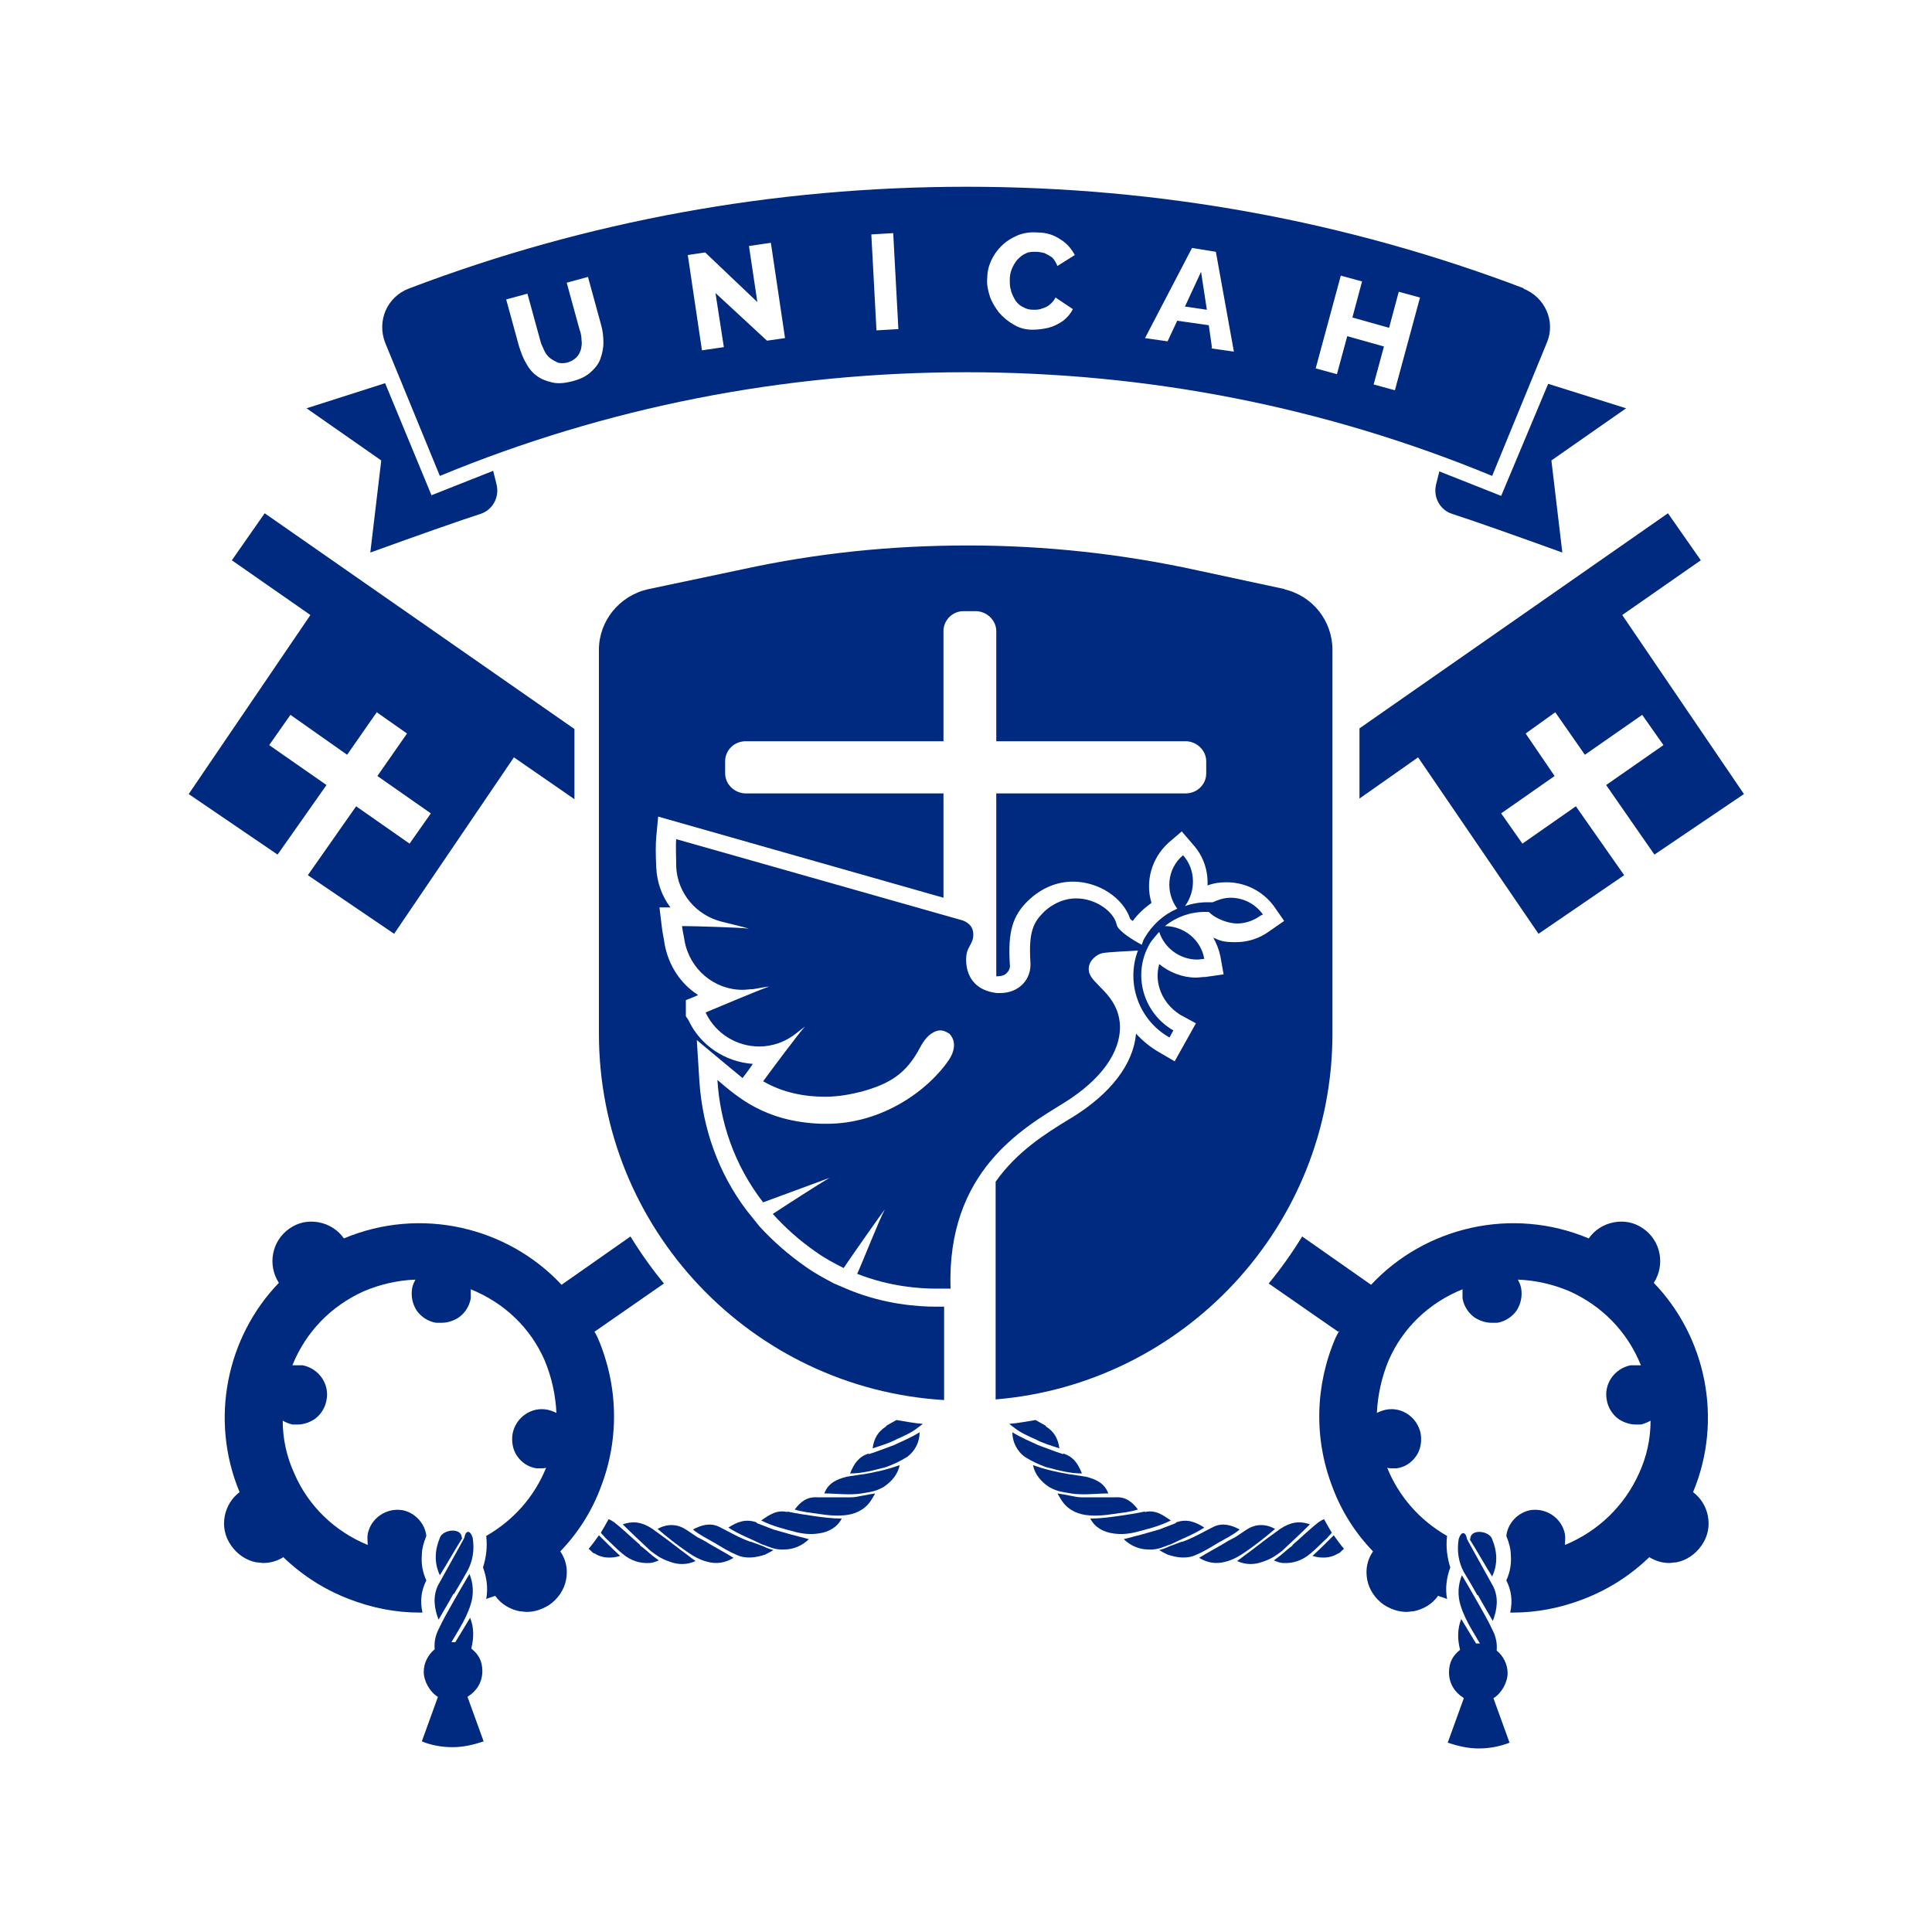
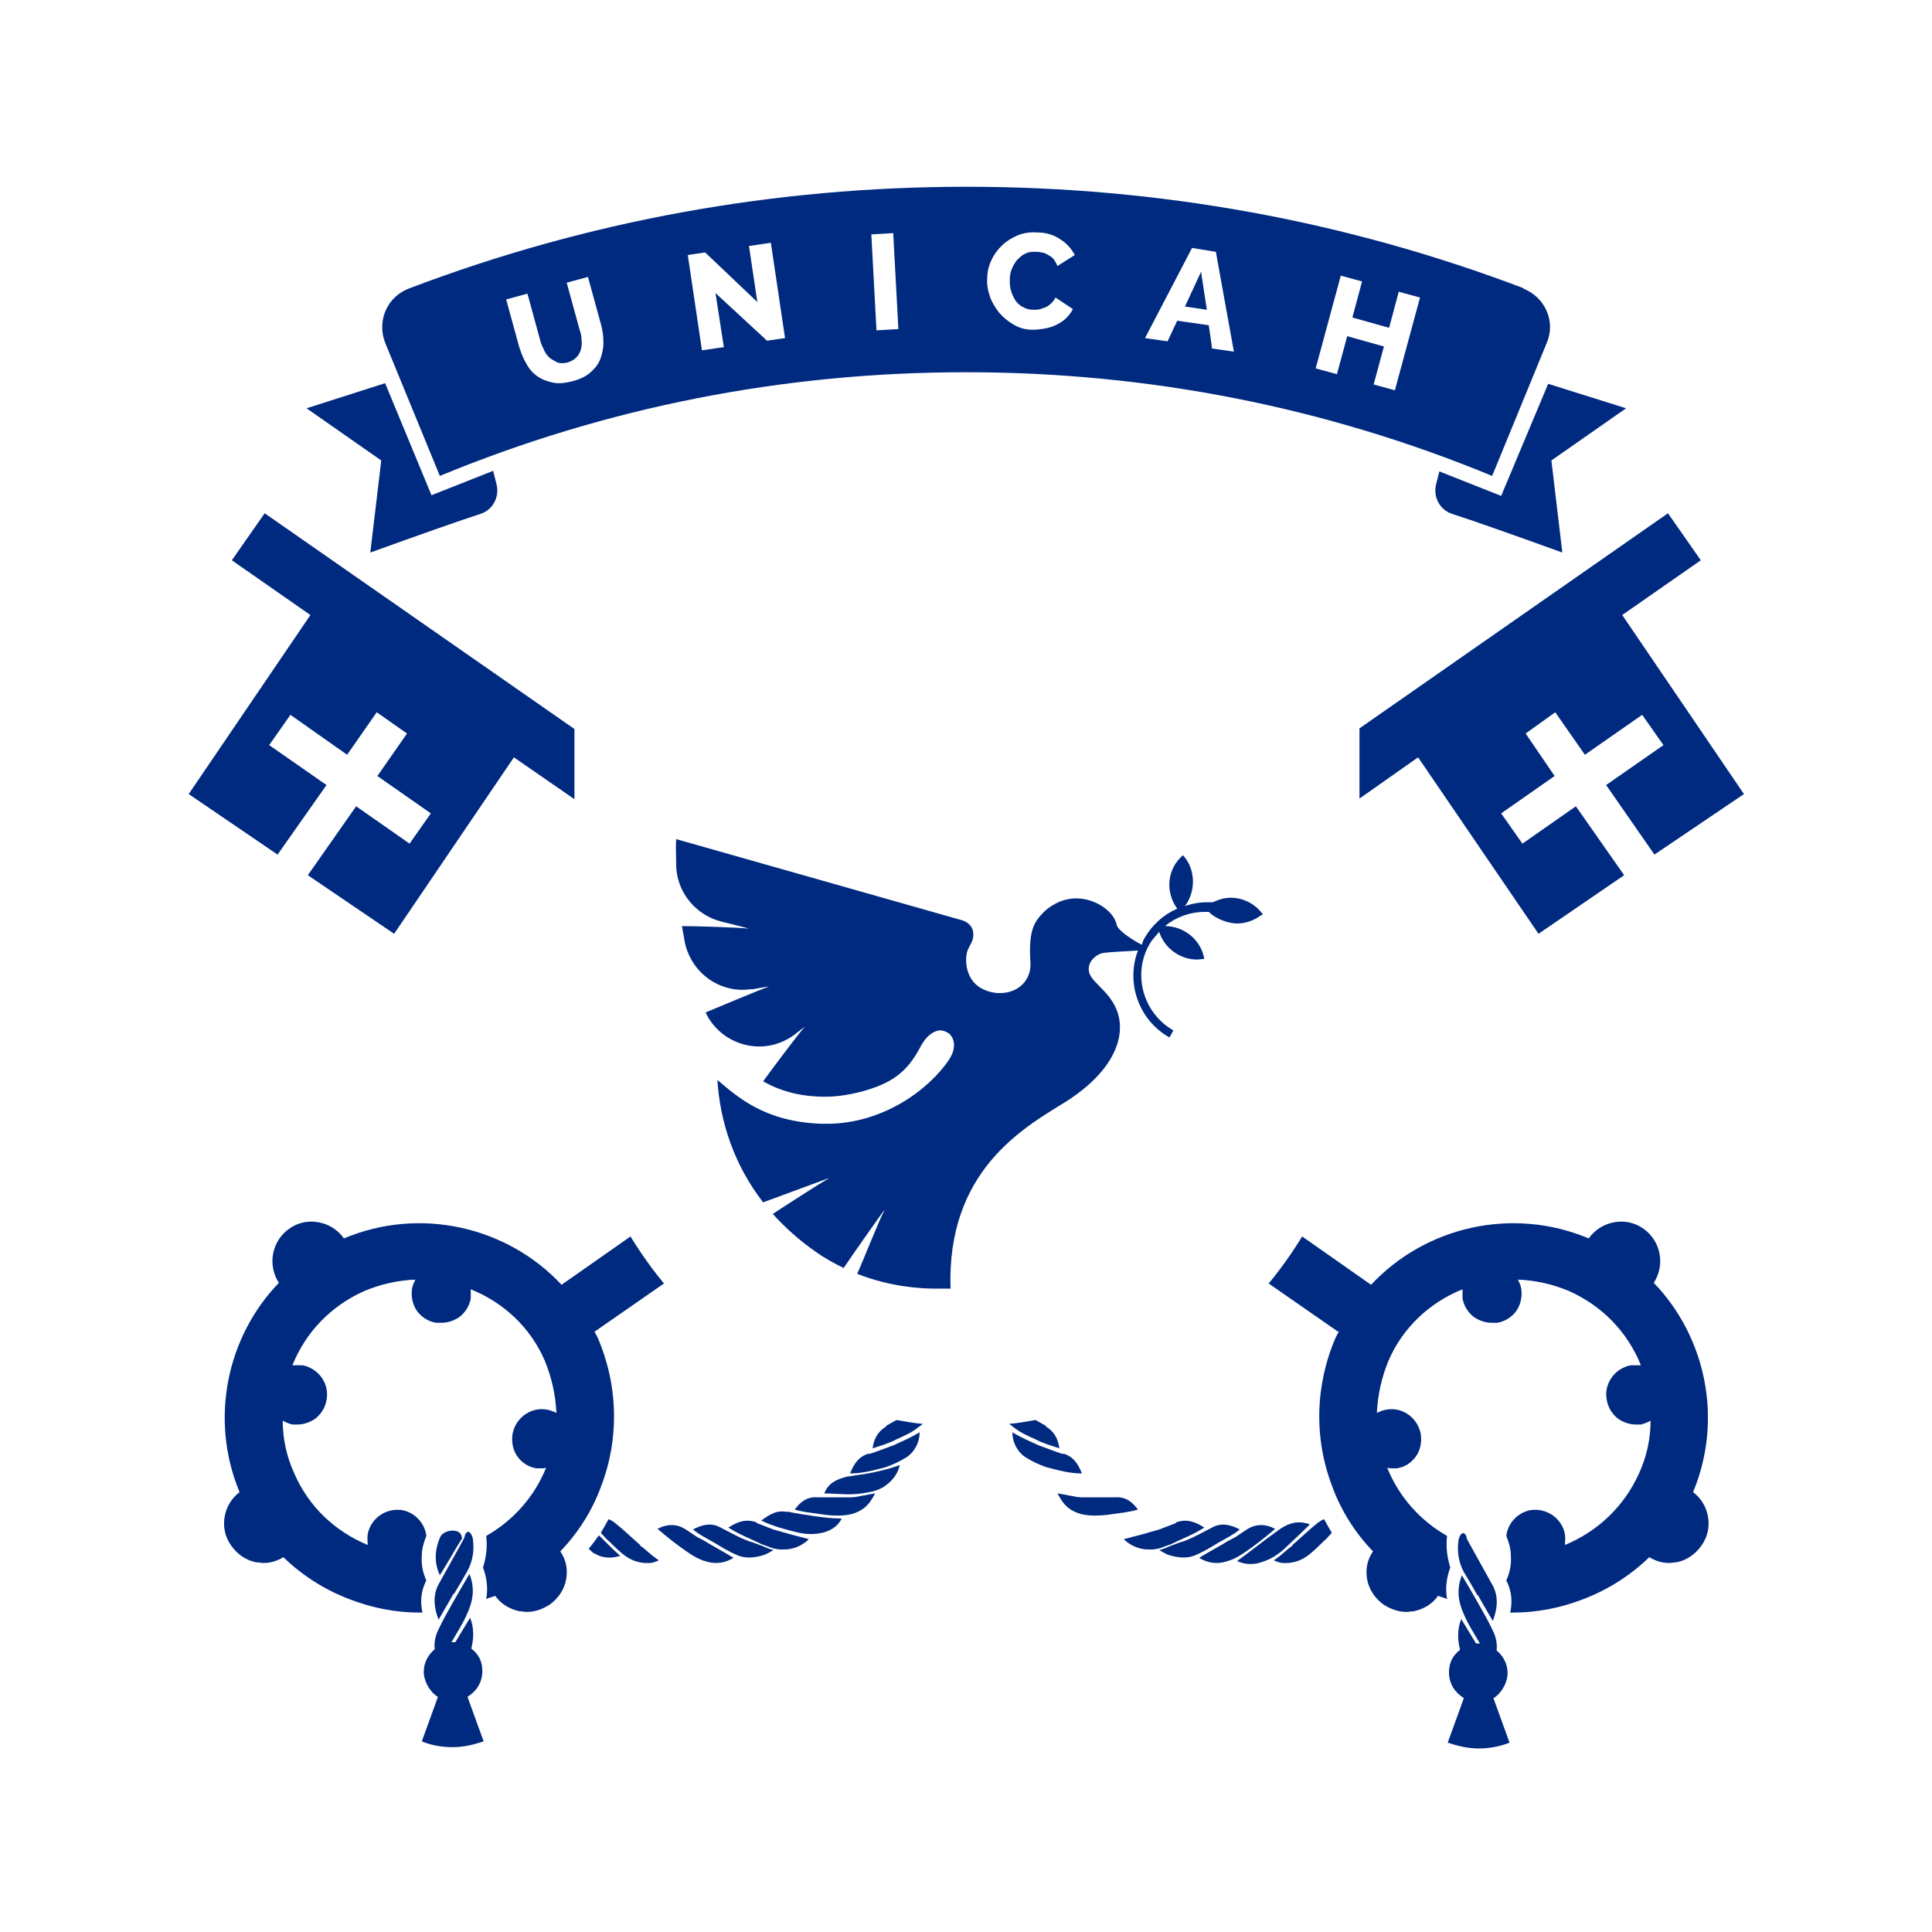
<svg xmlns="http://www.w3.org/2000/svg" viewBox="0 0 300 300" width="300" height="300">
  <style>.a{fill:#002a80}</style>
  <path class="a" d="m211.1 124l9.1-6.4 18.7 27.4 13.3-9.1-7.5-10.7-8.3 5.8-3.3-4.7 8.3-5.8-4.5-6.6 4.6-3.3 4.6 6.6 8.9-6.2 3.3 4.7-8.9 6.2 7.5 10.8 13.9-9.4-18.9-27.8 12.2-8.5-5.1-7.3-47.9 33.4v10.9z" />
  <path class="a" d="m43.1 132.7l7.6-10.8-8.9-6.2 3.3-4.7 8.8 6.2 4.6-6.6 4.7 3.3-4.6 6.6 8.3 5.8-3.3 4.7-8.3-5.8-7.5 10.7 13.4 9.1 18.6-27.4 9.4 6.5v-10.9l-48.1-33.5-5.1 7.3 12.2 8.5-18.9 27.8 13.8 9.4z" />
  <path class="a" d="m92.3 206.8l10.8-7.5c-1.9-2.3-3.6-4.7-5.2-7.3l-10.7 7.5c-8.4-9-21.9-12.2-33.8-7.2-0.9-1.3-2.3-2.2-3.9-2.5-1.6-0.3-3.2 0-4.6 1-2.7 1.9-3.4 5.6-1.6 8.4-8.1 8.4-10.8 21.2-6.1 32.5-1.2 0.9-2 2.2-2.3 3.7-0.3 1.6 0 3.2 1 4.6 0.9 1.3 2.3 2.3 3.9 2.6 0.4 0 0.7 0.1 1.1 0.1 1.1 0 2.1-0.3 3.1-0.9 2.9 2.8 6.3 5 10.2 6.5 3.6 1.4 7.3 2.1 10.9 2.1 3.6 0 0.3 0 0.5 0-0.4-1.8-0.2-3.4 0.6-5-0.6-1.3-0.8-2.6-0.7-3.9 0-1 0.3-2 0.7-3-0.2-1.9-1.7-3.6-3.7-4-2.5-0.4-4.9 1.2-5.4 3.7-0.1 0.6 0 1.2 0 1.7-5.1-2.1-9.2-6-11.4-11.1-1.2-2.6-1.8-5.4-1.8-8.2q0.7 0.4 1.5 0.6c0.3 0 0.6 0 0.8 0 0.9 0 1.8-0.3 2.6-0.8 1-0.7 1.7-1.8 1.9-3 0.5-2.5-1.2-4.9-3.7-5.4-0.5 0-1.1 0-1.6 0 2.1-5.2 6-9.2 11.1-11.5 2.6-1.1 5.3-1.7 8-1.8-0.2 0.4-0.4 0.8-0.5 1.3-0.2 1.2 0 2.4 0.7 3.5 0.7 1 1.8 1.7 3 1.9q0.4 0 0.9 0c0.9 0 1.8-0.3 2.6-0.8 1-0.7 1.7-1.8 1.9-3 0-0.5 0-0.9 0-1.4 5.2 2.1 9.3 6 11.5 11.1q1.6 3.9 1.8 8.1c-0.4-0.2-0.9-0.4-1.4-0.5-2.5-0.5-4.9 1.2-5.4 3.7-0.2 1.2 0 2.5 0.7 3.5 0.7 1 1.7 1.7 3 1.9 0.3 0 0.6 0 0.8 0 0.2 0 0.5 0 0.7-0.1-1.8 4.5-5.1 8.2-9.3 10.6 0.2 1.7 0 3.3-0.5 4.9 0.6 1.6 0.8 3.3 0.5 4.9 0.4-0.2 0.9-0.3 1.4-0.5 0.9 1.3 2.3 2.1 3.8 2.4 0.4 0 0.7 0.1 1.1 0.1 1.2 0 2.4-0.4 3.5-1.1 1.3-0.9 2.3-2.3 2.6-3.9 0.3-1.6 0-3.1-0.9-4.4 2.7-2.8 4.9-6.2 6.3-10 2.9-7.5 2.7-15.8-0.5-23.2-0.2-0.4-0.4-0.8-0.6-1.1" />
  <path class="a" d="m223.5 73.2l-0.5 2c-0.5 2 0.6 4 2.5 4.6 3.7 1.2 9.9 3.4 17.1 6l-1.7-14.3 11.6-8.1-12.1-3.8-7.3 17.4z" />
  <path class="a" d="m76.6 73.2l0.5 2c0.5 2-0.6 4-2.5 4.6-3.7 1.2-9.9 3.4-17.1 6l1.7-14.3-11.6-8.1 12.2-3.9 7.2 17.4 9.6-3.8z" />
  <path class="a" d="m184 47.6l3.4 0.5-0.9-5.9-2.5 5.4z" />
  <path class="a" d="m236.7 44.8c-27.6-10.5-56.7-15.8-86.6-15.8-29.9 0-59 5.3-86.6 15.8-3.4 1.3-5 5-3.7 8.4l8.5 20.7c25.9-10.7 53.4-16.1 81.7-16.1 28.3 0 55.8 5.4 81.7 16.1l8.5-20.7c1.4-3.3-0.3-7.1-3.7-8.4m-143.3 11c-0.3 0.8-0.9 1.5-1.6 2.1-0.7 0.6-1.6 1-2.7 1.3-1.2 0.3-2.2 0.4-3.1 0.2-0.9-0.2-1.7-0.5-2.4-1-0.7-0.5-1.3-1.2-1.7-2-0.5-0.8-0.8-1.7-1.1-2.6l-2-7.3 3.3-0.9 2 7.3c0.1 0.5 0.4 1 0.6 1.5q0.3 0.7 0.9 1.2c0.4 0.3 0.8 0.5 1.2 0.7q0.6 0.2 1.5 0c0.6-0.2 1-0.4 1.4-0.8 0.4-0.4 0.5-0.7 0.7-1.2 0.1-0.5 0.2-1 0.1-1.5 0-0.5-0.1-1.1-0.3-1.6l-2-7.3 3.3-0.9 2 7.3c0.3 1 0.4 2 0.4 2.9 0 0.9-0.2 1.8-0.5 2.6zm25.9-2.9l-8-7.4 1.3 8.4-3.4 0.5-2.2-14.8 2.7-0.4 8.1 7.7-1.3-8.7 3.4-0.5 2.2 14.8zm17-1.6l-0.8-14.9 3.4-0.2 0.8 14.9zm20.9-6.1c0.2 0.6 0.4 1 0.7 1.5 0.3 0.4 0.7 0.8 1.2 1 0.5 0.3 1 0.4 1.6 0.4 0.4 0 0.9 0 1.3-0.2 0.4-0.1 0.9-0.3 1.2-0.6 0.4-0.3 0.7-0.7 0.9-1.1l2.7 1.8q-0.5 1-1.5 1.8c-0.7 0.5-1.5 0.9-2.3 1.1-0.9 0.2-1.7 0.3-2.5 0.3-1.1 0-2.1-0.3-2.9-0.8-0.9-0.5-1.6-1.1-2.3-1.9-0.6-0.8-1.1-1.6-1.4-2.5-0.3-0.9-0.5-1.9-0.4-2.8q0-1.4 0.6-2.7c0.4-0.9 0.9-1.6 1.6-2.3 0.7-0.7 1.5-1.2 2.4-1.6 0.9-0.4 2-0.6 3.2-0.5 1.4 0 2.6 0.4 3.6 1.1 1 0.6 1.7 1.5 2.2 2.4l-2.7 1.7c-0.2-0.5-0.5-1-0.8-1.3-0.4-0.3-0.8-0.5-1.2-0.7-0.4-0.1-0.9-0.2-1.3-0.2-0.7 0-1.2 0-1.7 0.3-0.5 0.2-0.9 0.6-1.3 1-0.3 0.4-0.6 0.9-0.8 1.4-0.2 0.5-0.3 1.1-0.3 1.6 0 0.6 0 1.2 0.2 1.7m31.2 8.9l-0.5-3.5-4.9-0.7-1.5 3.2-3.5-0.5 7.3-14 3.7 0.6 2.8 15.5-3.5-0.5zm28.4 6.6l-3.3-0.9 1.6-5.9-5.7-1.6-1.6 5.9-3.3-0.9 3.9-14.4 3.3 0.9-1.5 5.6 5.7 1.6 1.5-5.6 3.3 0.9z" />
-   <path class="a" d="m199.6 91.5l-13.5-2.9c-11.8-2.6-23.8-3.9-35.8-3.9-12 0-23.5 1.2-35 3.7l-14.7 3.1c-4.4 1-7.6 4.9-7.6 9.4v59.6c0 30.3 23.7 55.1 53.6 56.9v-14.5q-0.4 0-1.2 0c-3.1 0-8-0.4-13.3-2.5l-2.6-1.1c-1.5-0.8-3-1.6-4.4-2.6q-4-2.8-7.2-6.3l-2-2.5c-4.3-5.7-6.8-12.6-7.3-20l-0.4-6.4 5.4 4.5c0.5 0.4 1.1 0.9 1.7 1.4 0 0 1.3-1.7 1.6-2.2-4.3-0.3-8.2-2.9-10-6.8l-0.4-0.6v-0.6-1.9c0 0 1.8-0.7 1.9-0.8-2.7-1.7-4.6-4.6-5.2-7.9-0.1-0.8-0.3-1.6-0.4-2.4l-0.4-3.3h1.7c-1.3-1.7-2.1-3.9-2.2-6.2-0.1-2.1-0.1-3.6 0-4.7l0.3-3.2 44.3 12.6v-16.2h-30.7c-1.7 0-3.2-1.4-3.2-3.1v-1.9c0-1.7 1.4-3.1 3.2-3.1h30.7v-17.1c0-1.7 1.4-3.1 3.1-3.1h1.9c1.7 0 3.2 1.4 3.2 3.1v17.1h29.4c1.7 0 3.2 1.4 3.2 3.1v1.9c0 1.7-1.4 3.1-3.2 3.1h-29.4v28.4c0.9 0 1.4-0.2 1.7-0.6 0.3-0.3 0.5-0.8 0.4-1.3-0.3-5 0.4-7.5 2.9-9.9 2-1.9 4.4-2.9 6.9-2.9 4 0 7.8 2.5 8.9 5.8 0 0 0.2 0.2 0.4 0.3 0.8-1.1 1.8-2 2.9-2.8-1-3.3 0-6.9 2.6-9.3l2.1-1.8 1.8 2.1c1.6 1.8 2.3 4 2.2 6.3 1-0.4 2-0.5 3-0.5 2.9 0 5.6 1.4 7.3 3.7l1.6 2.3-2.3 1.6c-1.5 1.1-3.3 1.7-5.2 1.7-1.9 0-2.4-0.2-3.5-0.7 0.5 0.9 0.9 1.9 1.1 2.9l0.5 2.8-2.8 0.4c-0.5 0-1 0.1-1.5 0.1-2.1 0-4.1-0.8-5.7-2.1q-0.5 1.8 0 3.6c0.5 1.8 1.7 3.3 3.3 4.3l2.4 1.3-3.3 5.9-2.4-1.4c-1.4-0.8-2.6-1.8-3.6-2.9-0.4 4.7-3.9 9.3-9.9 13l-0.5 0.3c-3.6 2.2-8.1 5-11.4 9.7v33.8c29.2-2.4 52.3-26.9 52.3-56.8v-59.6c0-4.5-3.1-8.4-7.5-9.4" />
  <path class="a" d="m195.7 142.2c-1.1 0.8-2.4 1.2-3.6 1.2-1.2 0-3.2-0.6-4.4-1.8q-0.3 0-0.6 0c-2.3 0-4.5 0.8-6.2 2.2 2.9 0 5.6 2.1 6.1 5.1-0.4 0-0.7 0.1-1.1 0.1-2.7 0-5.1-1.8-5.9-4.3-0.5 0.6-1.1 1.2-1.5 1.9-2.7 4.7-1 10.7 3.7 13.4l-0.6 1.1c-4.8-2.7-6.8-8.5-4.9-13.5-1.3 0.1-4.4 0.2-5.5 0.4-0.5 0.1-1 0.4-1.4 0.8-0.4 0.4-0.9 1.1-0.7 2.1 0.4 2 4.5 3.5 4.8 8.2 0.2 4.3-3 8.6-8.6 12.1-6.5 4-18.3 10.7-17.7 28.9 0 0-0.8 0-2.2 0-2.6 0-7.2-0.3-12.3-2.3 0.8-1.7 3.5-8.6 4.3-10-0.5 0.6-5.4 7.6-6.4 9.1-1.4-0.7-2.9-1.5-4.3-2.5-2.6-1.8-4.8-3.8-6.7-5.9 1.5-1 7.4-4.8 8.8-5.6-0.8 0.3-8.7 3.2-10.3 3.8-4.5-5.8-6.7-12.5-7.1-19 3.1 2.6 7.3 6.5 16.2 6.8 0.2 0 0.5 0 0.8 0 8.5 0 15.7-5.1 19-10 1.5-2.4 0.3-3.7 0-4-0.2-0.1-0.7-0.5-1.4-0.5-0.7 0-2 0.5-3.1 2.6-2.2 4.2-4.8 5.7-9.1 6.9-1.6 0.4-3.5 0.8-5.7 0.8-3.1 0-6.5-0.6-9.6-2.4 1.1-1.5 5.4-7.3 6.5-8.5 0 0-0.5 0.4-1.3 1-1.7 1.4-3.8 2.1-5.8 2.1-3.4 0-6.7-1.9-8.3-5.2 0 0 0 0 0-0.1 1.7-0.7 8.3-3.5 9.8-4-0.3 0-1.3 0.2-2.5 0.4-0.5 0-1.1 0.1-1.6 0.1-4.4 0-8.2-3.2-9-7.6-0.1-0.7-0.3-1.5-0.4-2.3 1.8 0 8.8 0.2 10.4 0.4-0.3-0.1-2.2-0.6-4.3-1.1-3.9-1-6.8-4.4-7-8.5 0-1.7-0.1-3.2 0-4.3l44.4 12.6c0 0 1.5 0.4 1.7 1.8 0.2 1.4-0.5 1.9-0.9 3-0.4 1.2-0.6 5.9 4.6 6.5 0.2 0 0.4 0 0.5 0 2.9 0 4.9-2.1 4.7-4.8-0.3-4.8 0.5-6.2 2.1-7.8 1.6-1.5 3.4-2.1 5-2.1 3.1 0 5.9 2.1 6.3 4.1 0.2 1 2.9 2.6 3.9 3.1 0.1-0.3 0.2-0.7 0.4-1 1.2-2.1 3-3.7 5.1-4.6-1.9-2.6-1.6-6.2 0.9-8.3 2 2.2 2 5.6 0.3 7.9 1.1-0.4 2.3-0.6 3.5-0.6 1.2 0 0.5 0 0.8 0 0.9-0.4 1.8-0.7 2.8-0.7 1.9 0 3.8 0.9 5 2.6" />
  <path class="a" d="m214.9 233.8c-0.4 0.2-0.7 0.4-1.2 0.7q0.9 0.3 1.5 0.6c-0.1-0.4-0.3-0.9-0.4-1.3" />
  <path class="a" d="m207.8 206.8l-10.8-7.5c1.9-2.3 3.6-4.7 5.2-7.3l10.7 7.5c8.4-9 21.9-12.2 33.8-7.2 0.9-1.3 2.3-2.2 3.9-2.5 1.6-0.3 3.2 0 4.6 1 2.7 1.9 3.4 5.6 1.6 8.4 8.1 8.4 10.8 21.2 6.1 32.5 1.2 0.9 2 2.2 2.3 3.7 0.3 1.6 0 3.2-1 4.6-0.9 1.3-2.3 2.3-3.9 2.6-0.4 0-0.7 0.1-1.1 0.1-1.1 0-2.1-0.3-3.1-0.9-2.9 2.8-6.3 5-10.2 6.5-3.6 1.4-7.3 2.1-10.9 2.1-3.6 0-0.3 0-0.5 0 0.4-1.8 0.2-3.4-0.6-5 0.6-1.3 0.8-2.6 0.7-3.9 0-1-0.3-2-0.7-3 0.2-1.9 1.7-3.6 3.7-4 2.5-0.4 4.9 1.2 5.4 3.7 0.1 0.6 0 1.2 0 1.7 5.1-2.1 9.2-6 11.5-11.1 1.2-2.6 1.8-5.4 1.8-8.2q-0.7 0.4-1.5 0.6c-0.3 0-0.6 0-0.8 0-0.9 0-1.8-0.3-2.6-0.8-1-0.7-1.7-1.8-1.9-3-0.5-2.5 1.2-4.9 3.7-5.4 0.5 0 1.1 0 1.6 0-2.1-5.2-6-9.2-11.1-11.5-2.6-1.1-5.3-1.7-8-1.8 0.2 0.4 0.4 0.8 0.5 1.3 0.2 1.2 0 2.4-0.7 3.5-0.7 1-1.8 1.7-3 1.9q-0.5 0-0.9 0c-0.9 0-1.8-0.3-2.6-0.8-1-0.7-1.7-1.8-1.9-3 0-0.5 0-0.9 0-1.4-5.2 2.1-9.3 6-11.5 11.1q-1.6 3.9-1.8 8.1c0.4-0.2 0.9-0.4 1.4-0.5 2.5-0.5 4.9 1.2 5.4 3.7 0.2 1.2 0 2.5-0.7 3.5-0.7 1-1.7 1.7-3 1.9-0.3 0-0.6 0-0.8 0-0.2 0-0.5 0-0.7-0.1 1.8 4.5 5.1 8.2 9.3 10.6-0.2 1.7 0 3.3 0.5 4.9-0.6 1.6-0.8 3.3-0.5 4.9-0.4-0.2-0.9-0.3-1.4-0.5-0.9 1.3-2.3 2.1-3.8 2.4-0.4 0-0.7 0.1-1.1 0.1-1.2 0-2.4-0.4-3.5-1.1-1.3-0.9-2.3-2.3-2.6-3.9-0.3-1.6 0-3.1 0.9-4.4-2.7-2.8-4.9-6.2-6.3-10-2.9-7.5-2.7-15.8 0.5-23.2 0.2-0.4 0.4-0.8 0.6-1.1" />
  <path class="a" d="m137.6 221.5c-1.3 0.8-1.9 1.9-2.1 3.4 1.2-0.4 2.6-0.8 3.7-1.4 1.1-0.5 2.3-1 3.3-1.8 0.3-0.2 0.5-0.4 0.8-0.6-1.4-0.1-2.8-0.4-4.1-0.6-0.5 0.3-1.1 0.6-1.6 0.9" />
  <path class="a" d="m131.5 229.3c-1.6 0.4-2.9 1-3.5 2.6 1.8 0 3.9 0.3 5.8 0 1-0.2 2-0.2 3.4-1 1.2-0.8 2.2-1.9 2.5-3.4-1.9 0.7-3.8 1.1-5.5 1.4-0.9 0.1-1.9 0.3-2.7 0.4z" />
  <path class="a" d="m134.9 225.7c-1.6 0.5-2.3 1.6-2.9 3.1 1.9 0 3.7-0.5 5.6-1 1.1-0.4 2.2-0.9 3.3-1.6 1.2-0.9 1.9-2.3 1.9-3.8-1.3 0.8-2.7 1.4-4 2-1.4 0.5-2.6 1-3.9 1.4" />
  <path class="a" d="m132.1 232.5c-1.9 0-3.5 0-5.2 0-1.6-0.1-2.6 0.7-3.5 1.9 1.3 0.4 2.5 0.5 3.9 0.7 1.2 0.2 2.5 0.3 3.7 0.2 1.5-0.1 3.1-0.7 4.1-2.1 0.3-0.4 0.5-0.8 0.8-1.3-0.7 0.1-1.2 0.2-1.7 0.3-0.7 0.1-1.3 0.3-2 0.3" />
  <path class="a" d="m117.5 236.4c-1.7-0.6-3-0.1-4.4 0.8 1.7 1.1 3.4 1.7 5.2 2.6 1 0.3 1.9 0.9 3.5 0.8 1.4 0 2.8-0.6 3.8-1.6-2-0.5-3.8-1-5.5-1.5-0.8-0.3-1.8-0.7-2.6-1" />
  <path class="a" d="m122.3 234.8c-1.7-0.4-2.8 0.4-4.1 1.3 1.8 0.9 3.5 1.3 5.4 1.8 1.2 0.3 2.4 0.4 3.6 0.2 1.4-0.2 2.8-0.9 3.5-2.3-1.5 0-3-0.2-4.4-0.4-1.4-0.2-2.7-0.4-4.1-0.7" />
  <path class="a" d="m116.5 239.4c-1.7-0.6-3.2-1.5-4.8-2.3-1.4-0.7-2.8-0.3-4.1 0.4 1.1 0.9 2.2 1.4 3.4 2.1 1 0.6 2.1 1.3 3.3 1.8 1.4 0.7 3 0.5 4.5 0 0.4-0.2 0.8-0.4 1.3-0.7-0.7-0.2-1.2-0.4-1.6-0.6-0.6-0.2-1.3-0.5-1.9-0.7" />
-   <path class="a" d="m101.3 237.4c-1.5-1-2.9-1.3-4.6-0.7 1.4 1.4 2.8 2.7 4.3 4.1 0.8 0.6 1.5 1.2 3 1.7 1.3 0.5 2.7 0.5 4-0.1-1.6-1.2-3.1-2.3-4.5-3.4-0.7-0.5-1.5-1.1-2.2-1.6z" />
+   <path class="a" d="m101.3 237.4z" />
  <path class="a" d="m108.3 238.7q-0.9-0.6-1.8-1.2c-1.4-0.9-2.9-0.9-4.4-0.1 1.4 1.2 2.9 2.4 4.5 3.5 1 0.7 2 1.3 3.2 1.6 1.4 0.4 2.8 0.2 4.1-0.6-1.3-0.8-2.6-1.5-3.8-2.2-0.6-0.4-1.2-0.7-1.8-1z" />
  <path class="a" d="m99.4 239.9c-1.4-1.2-2.6-2.4-4-3.5-0.3-0.2-0.6-0.4-0.9-0.5q-0.6 1.1-1.2 2.1c0.2 0.3 0.5 0.5 0.7 0.8 0.9 0.8 1.7 1.7 2.7 2.5 1.2 1 2.6 1.5 4.2 1.4 0.4 0 0.9-0.2 1.4-0.4-0.5-0.4-1-0.7-1.3-1-0.5-0.4-1-0.9-1.6-1.3" />
  <path class="a" d="m92.3 241.2c1.2 0.8 2.7 0.8 4 0.4-1.1-1-2.1-2-3.1-3 0 0-0.1-0.1-0.2-0.2-0.5 0.7-1 1.4-1.6 2.1 0.3 0.2 0.5 0.5 0.8 0.7" />
  <path class="a" d="m70.5 247.5q1.1-1.8 2.1-3.6c0.8-1.5 1.1-3.2 0.8-5.1-0.4-1.3-1.1-1.2-1.3 0-0.4 0.7-0.7 1.3-1.1 2q-1.5 2.7-3 5.4c-0.8 1.7-0.6 3.5 0.1 5.3 0.8-1.4 1.6-2.7 2.3-4" />
  <path class="a" d="m71.7 238.8c0-1.7-3-1.3-3.4 0-0.8 1.9-0.9 3.9 0 5.8 1.2-1.9 2.3-3.9 3.5-5.8" />
  <path class="a" d="m72.7 263.4c1.3-0.8 2.2-2.2 2.2-3.9 0-1.7-0.7-2.7-1.7-3.5 0 0 0 0 0-0.1 0.4-1.6 0.4-3.2-0.2-4.7-0.8 1.3-1.5 2.5-2.3 3.8-0.1 0-0.2 0-0.4 0-0.2 0-0.1 0-0.2 0 0.4-0.7 0.9-1.5 1.3-2.2 0.7-1.2 1.3-2.4 1.7-3.7 0.5-1.6 0.4-3.2-0.2-4.7-0.9 1.5-1.7 2.9-2.5 4.3-0.8 1.4-1.6 2.8-2.3 4.3-0.5 1-0.7 2-0.6 3.1-1 0.8-1.7 2.1-1.7 3.5 0 1.4 0.9 3.1 2.2 3.9l-2.5 6.9q2.2 0.9 4.8 0.9c1.7 0 3.3-0.4 4.8-0.9l-2.5-6.9z" />
  <path class="a" d="m162.4 221.5c1.3 0.8 1.9 1.9 2.1 3.4-1.2-0.4-2.6-0.8-3.7-1.4-1.1-0.5-2.3-1-3.3-1.8-0.3-0.2-0.5-0.4-0.8-0.6 1.4-0.1 2.8-0.4 4.1-0.6 0.5 0.3 1.1 0.6 1.6 0.9" />
-   <path class="a" d="m168.6 229.3c1.6 0.4 2.9 1 3.5 2.6-1.8 0-3.9 0.3-5.8 0-1-0.2-2-0.2-3.4-1-1.2-0.8-2.2-1.9-2.5-3.4 1.9 0.7 3.8 1.1 5.5 1.4 0.9 0.1 1.9 0.3 2.7 0.4z" />
  <path class="a" d="m165.1 225.7c1.6 0.5 2.3 1.6 2.9 3.1-1.9 0-3.7-0.5-5.6-1-1.1-0.4-2.2-0.9-3.3-1.6-1.2-0.9-1.9-2.3-1.9-3.8 1.3 0.8 2.7 1.4 4 2 1.4 0.5 2.6 1 3.9 1.4" />
  <path class="a" d="m168 232.5c1.9 0 3.5 0 5.2 0 1.6-0.1 2.6 0.7 3.5 1.9-1.3 0.4-2.5 0.5-3.9 0.7-1.2 0.2-2.5 0.3-3.7 0.2-1.5-0.1-3.1-0.7-4.1-2.1-0.3-0.4-0.5-0.8-0.8-1.3 0.7 0.1 1.2 0.2 1.7 0.3 0.7 0.1 1.3 0.3 2 0.3" />
  <path class="a" d="m182.6 236.4c1.7-0.6 3-0.1 4.4 0.8-1.7 1.1-3.4 1.7-5.2 2.6-1 0.3-1.9 0.9-3.5 0.8-1.4 0-2.8-0.6-3.8-1.6 2-0.5 3.8-1 5.5-1.5 0.8-0.3 1.8-0.7 2.6-1" />
-   <path class="a" d="m177.7 234.8c1.7-0.4 2.8 0.4 4.1 1.3-1.8 0.9-3.5 1.3-5.4 1.8-1.2 0.3-2.4 0.4-3.6 0.2-1.4-0.2-2.8-0.9-3.5-2.3 1.5 0 3-0.2 4.4-0.4 1.4-0.2 2.7-0.4 4.1-0.7" />
  <path class="a" d="m183.6 239.4c1.7-0.6 3.2-1.5 4.8-2.3 1.4-0.7 2.8-0.3 4.1 0.4-1.1 0.9-2.2 1.4-3.4 2.1-1 0.6-2.1 1.3-3.3 1.8-1.4 0.7-3 0.5-4.5 0-0.4-0.2-0.8-0.4-1.3-0.7 0.7-0.2 1.2-0.4 1.6-0.6 0.6-0.2 1.3-0.5 1.9-0.7" />
  <path class="a" d="m198.8 237.4c1.5-1 2.9-1.3 4.6-0.7-1.4 1.4-2.8 2.7-4.3 4.1-0.8 0.6-1.5 1.2-3 1.7-1.3 0.5-2.7 0.5-4-0.1 1.6-1.2 3.1-2.3 4.5-3.4 0.7-0.5 1.5-1.1 2.2-1.6z" />
  <path class="a" d="m191.8 238.7q0.9-0.6 1.8-1.2c1.4-0.9 2.9-0.9 4.4-0.1-1.4 1.2-2.9 2.4-4.5 3.5-1 0.7-2 1.3-3.2 1.6-1.4 0.4-2.8 0.2-4.1-0.6 1.3-0.8 2.6-1.5 3.8-2.2 0.6-0.4 1.2-0.7 1.8-1z" />
  <path class="a" d="m200.7 239.9c1.4-1.2 2.6-2.4 4-3.5 0.3-0.2 0.6-0.4 0.9-0.5q0.6 1.1 1.2 2.1c-0.2 0.3-0.5 0.5-0.7 0.8-0.9 0.8-1.7 1.7-2.7 2.5-1.2 1-2.6 1.5-4.2 1.4-0.4 0-0.9-0.2-1.4-0.4 0.5-0.4 1-0.7 1.3-1 0.5-0.4 1-0.9 1.6-1.3" />
-   <path class="a" d="m207.8 241.2c-1.2 0.8-2.7 0.8-4 0.4 1.1-1 2.1-2 3.1-3 0 0 0.1-0.1 0.2-0.2 0.5 0.7 1 1.4 1.6 2.1-0.3 0.2-0.5 0.5-0.8 0.7" />
  <path class="a" d="m229.4 247.7q-1-1.8-2.1-3.6c-0.8-1.5-1.1-3.2-0.8-5.1 0.4-1.3 1.1-1.2 1.3 0 0.4 0.7 0.7 1.3 1.1 2q1.5 2.7 3 5.4c0.8 1.7 0.6 3.5-0.1 5.3-0.8-1.4-1.6-2.7-2.3-4" />
-   <path class="a" d="m228.3 239c0-1.7 3-1.3 3.4 0 0.8 1.9 0.9 3.9 0 5.8-1.2-1.9-2.3-3.9-3.5-5.8" />
  <path class="a" d="m227.2 263.6c-1.3-0.8-2.2-2.2-2.2-3.9 0-1.7 0.7-2.7 1.7-3.5 0 0 0 0 0-0.1-0.4-1.6-0.4-3.2 0.2-4.7 0.8 1.3 1.5 2.5 2.3 3.8 0.1 0 0.2 0 0.4 0 0.2 0 0.1 0 0.2 0-0.4-0.7-0.9-1.5-1.3-2.2-0.7-1.2-1.3-2.4-1.7-3.7-0.5-1.6-0.4-3.2 0.2-4.7 0.9 1.5 1.7 2.9 2.5 4.3 0.8 1.4 1.6 2.8 2.3 4.3 0.5 1 0.7 2 0.6 3.1 1 0.8 1.7 2.1 1.7 3.5 0 1.4-0.9 3.1-2.2 3.9l2.5 6.9q-2.3 0.9-4.8 0.9c-1.7 0-3.3-0.4-4.8-0.9l2.5-6.9z" />
</svg>